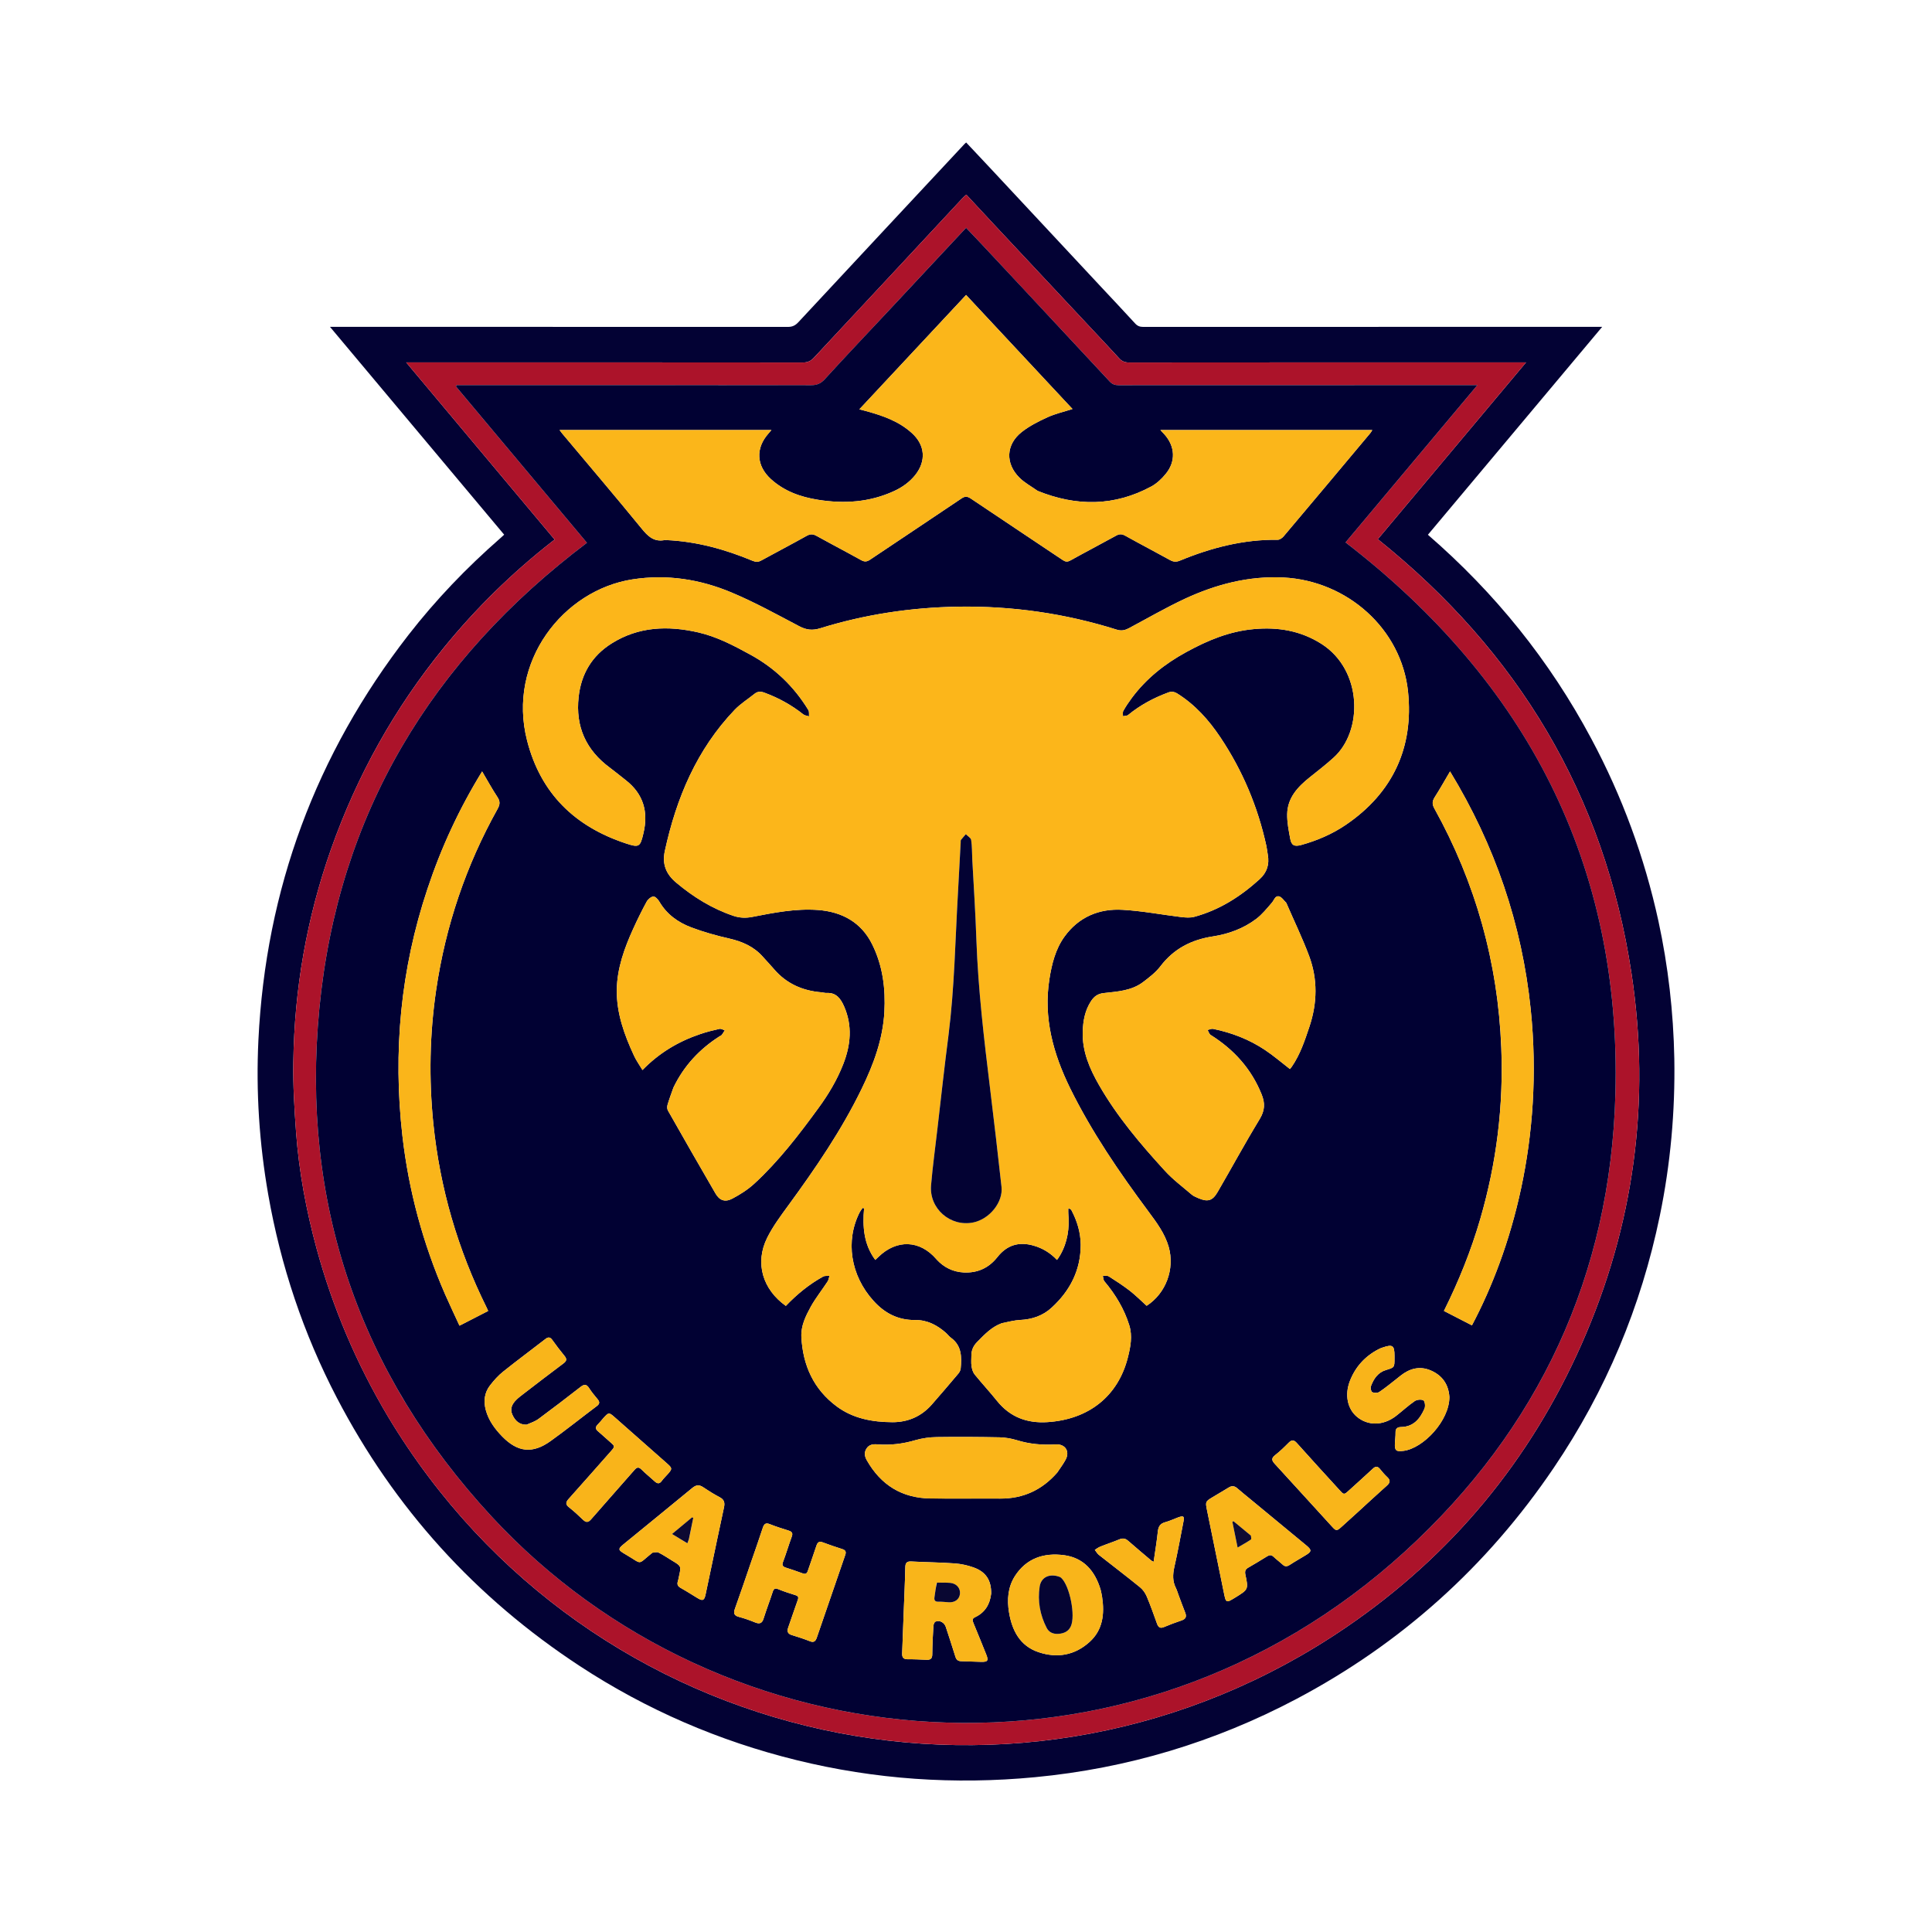
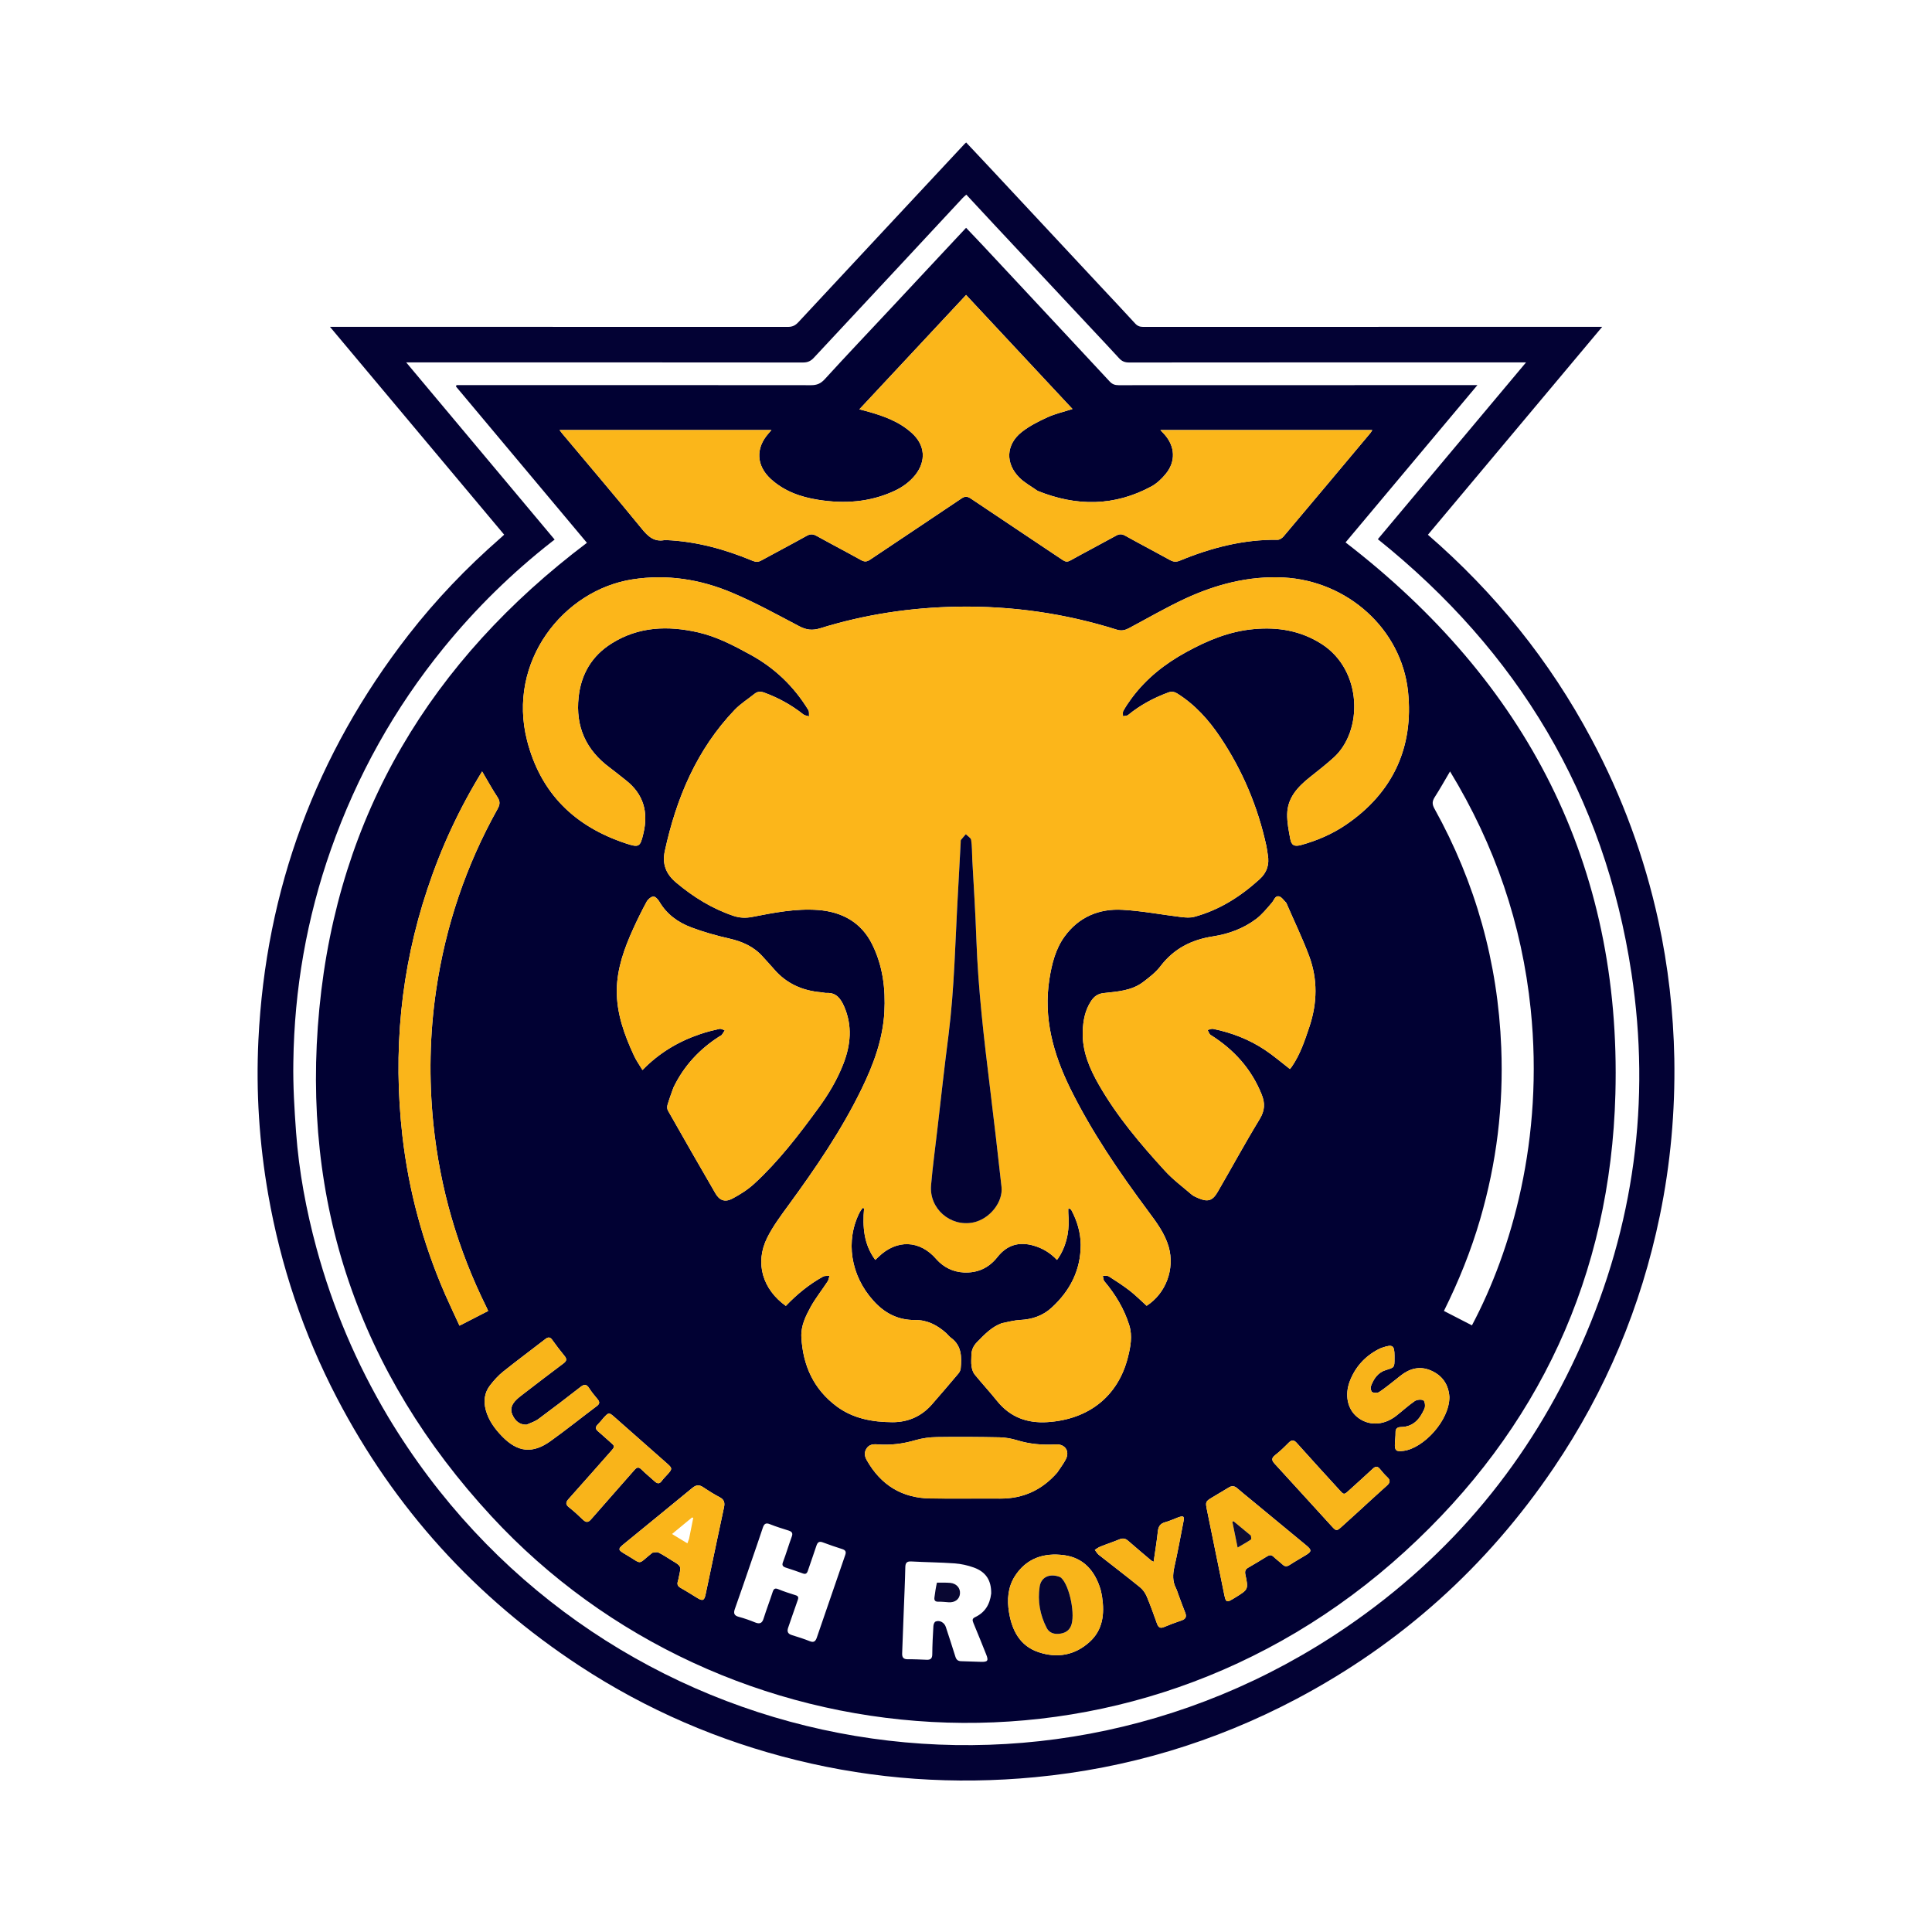
<svg xmlns="http://www.w3.org/2000/svg" width="24" height="24" viewBox="0 0 24 24" fill="none">
  <path d="M19.768 9.177C20.152 9.895 20.428 10.648 20.601 11.439C20.723 12.003 20.788 12.574 20.799 13.151C20.81 13.808 20.752 14.458 20.619 15.102C20.386 16.233 19.948 17.278 19.301 18.234C18.474 19.456 17.408 20.416 16.103 21.106C15.086 21.643 14.003 21.968 12.857 22.077C11.858 22.172 10.87 22.105 9.895 21.865C8.932 21.628 8.032 21.24 7.202 20.696C5.907 19.847 4.899 18.736 4.184 17.363C3.769 16.566 3.487 15.724 3.332 14.839C3.221 14.204 3.179 13.564 3.21 12.921C3.301 11.049 3.923 9.37 5.073 7.889C5.412 7.453 5.792 7.056 6.208 6.692C6.225 6.677 6.242 6.661 6.263 6.642C5.543 5.783 4.826 4.928 4.099 4.06C4.137 4.06 4.157 4.06 4.178 4.06C6.047 4.06 7.917 4.06 9.787 4.061C9.844 4.061 9.88 4.043 9.918 4.002C10.605 3.263 11.295 2.525 11.983 1.787C11.988 1.783 11.992 1.779 12.002 1.77C12.097 1.87 12.191 1.97 12.284 2.07C12.748 2.568 13.212 3.065 13.676 3.562C13.817 3.713 13.959 3.863 14.098 4.015C14.128 4.049 14.158 4.061 14.201 4.061C16.073 4.06 17.945 4.06 19.817 4.06C19.84 4.06 19.862 4.06 19.903 4.06C19.175 4.928 18.458 5.784 17.738 6.643C18.57 7.364 19.249 8.204 19.768 9.177ZM4.82 17.598C7.315 21.758 12.748 22.935 16.73 20.21C18.033 19.319 19.006 18.144 19.646 16.7C20.299 15.225 20.508 13.684 20.267 12.091C19.933 9.88 18.857 8.094 17.116 6.698C17.728 5.968 18.337 5.242 18.957 4.502C18.912 4.502 18.887 4.502 18.863 4.502C17.25 4.502 15.638 4.501 14.025 4.503C13.971 4.503 13.934 4.487 13.899 4.447C13.776 4.312 13.65 4.18 13.525 4.046C13.137 3.632 12.75 3.217 12.362 2.803C12.243 2.676 12.125 2.548 12.004 2.418C11.986 2.434 11.971 2.445 11.959 2.459C11.696 2.741 11.435 3.023 11.173 3.304C10.819 3.684 10.465 4.062 10.112 4.442C10.073 4.485 10.034 4.503 9.975 4.503C8.361 4.501 6.746 4.502 5.132 4.502C5.108 4.502 5.085 4.502 5.046 4.502C5.667 5.244 6.277 5.971 6.89 6.703C6.874 6.715 6.866 6.721 6.857 6.728C6.36 7.117 5.912 7.556 5.513 8.046C4.9 8.799 4.435 9.634 4.112 10.549C3.81 11.405 3.656 12.289 3.644 13.195C3.639 13.486 3.657 13.777 3.678 14.067C3.714 14.555 3.804 15.035 3.932 15.507C4.132 16.242 4.426 16.936 4.82 17.598Z" fill="#030234" />
-   <path d="M4.817 17.594C4.426 16.936 4.132 16.242 3.932 15.507C3.804 15.035 3.714 14.556 3.678 14.067C3.657 13.777 3.639 13.486 3.644 13.196C3.656 12.289 3.81 11.405 4.112 10.549C4.435 9.634 4.9 8.799 5.513 8.047C5.912 7.556 6.36 7.117 6.857 6.728C6.866 6.721 6.874 6.715 6.89 6.703C6.277 5.971 5.667 5.244 5.046 4.502C5.085 4.502 5.108 4.502 5.132 4.502C6.746 4.502 8.361 4.501 9.975 4.503C10.034 4.503 10.073 4.485 10.112 4.443C10.465 4.062 10.819 3.684 11.173 3.304C11.435 3.023 11.696 2.741 11.959 2.459C11.971 2.446 11.986 2.434 12.004 2.418C12.125 2.548 12.243 2.676 12.362 2.803C12.75 3.217 13.137 3.632 13.525 4.046C13.65 4.18 13.776 4.312 13.899 4.448C13.934 4.487 13.971 4.503 14.025 4.503C15.638 4.501 17.25 4.502 18.863 4.502C18.887 4.502 18.912 4.502 18.957 4.502C18.336 5.242 17.728 5.968 17.116 6.698C18.857 8.095 19.933 9.88 20.267 12.091C20.508 13.684 20.299 15.225 19.646 16.7C19.006 18.144 18.033 19.319 16.73 20.21C12.748 22.935 7.314 21.758 4.817 17.594ZM11.75 3.098C11.521 3.344 11.292 3.589 11.062 3.835C10.79 4.127 10.514 4.417 10.245 4.711C10.195 4.765 10.148 4.786 10.076 4.786C8.634 4.783 7.192 4.784 5.75 4.784C5.723 4.784 5.697 4.784 5.671 4.784C5.668 4.79 5.666 4.795 5.664 4.801C6.207 5.45 6.75 6.098 7.291 6.743C5.355 8.204 4.2 10.116 3.967 12.529C3.735 14.938 4.461 17.058 6.105 18.836C8.977 21.943 14.034 22.396 17.454 19.272C19.116 17.754 20.007 15.841 20.067 13.589C20.144 10.738 18.963 8.472 16.715 6.738C17.255 6.094 17.799 5.445 18.353 4.784C18.309 4.784 18.285 4.784 18.26 4.784C16.805 4.784 15.35 4.784 13.895 4.785C13.849 4.785 13.816 4.773 13.784 4.738C13.434 4.361 13.083 3.986 12.732 3.61C12.558 3.423 12.384 3.236 12.21 3.05C12.143 2.978 12.074 2.907 12.001 2.83C11.915 2.921 11.835 3.006 11.75 3.098Z" fill="#AC132A" />
  <path d="M11.753 3.095C11.835 3.006 11.915 2.921 12.001 2.83C12.074 2.907 12.143 2.978 12.21 3.05C12.384 3.236 12.558 3.423 12.732 3.609C13.083 3.986 13.434 4.361 13.784 4.738C13.816 4.773 13.849 4.785 13.895 4.785C15.35 4.784 16.805 4.784 18.26 4.784C18.285 4.784 18.309 4.784 18.353 4.784C17.799 5.445 17.255 6.094 16.715 6.738C18.963 8.471 20.144 10.737 20.067 13.589C20.007 15.84 19.116 17.754 17.454 19.272C14.034 22.396 8.977 21.943 6.105 18.836C4.461 17.057 3.735 14.938 3.967 12.529C4.2 10.116 5.355 8.204 7.291 6.743C6.75 6.098 6.207 5.449 5.664 4.801C5.666 4.795 5.668 4.789 5.671 4.784C5.697 4.784 5.723 4.784 5.75 4.784C7.192 4.784 8.634 4.783 10.076 4.785C10.148 4.785 10.195 4.765 10.245 4.711C10.514 4.416 10.79 4.126 11.062 3.835C11.292 3.589 11.521 3.344 11.753 3.095ZM12.443 16.438C12.316 16.484 12.228 16.58 12.137 16.672C12.091 16.719 12.067 16.773 12.067 16.838C12.067 16.883 12.062 16.928 12.069 16.972C12.074 17.008 12.086 17.047 12.108 17.075C12.198 17.185 12.295 17.29 12.384 17.401C12.547 17.604 12.758 17.683 13.014 17.666C13.526 17.632 13.889 17.343 14.01 16.864C14.044 16.732 14.07 16.596 14.028 16.462C13.965 16.259 13.856 16.079 13.719 15.916C13.705 15.9 13.706 15.871 13.7 15.848C13.724 15.85 13.754 15.844 13.773 15.855C13.863 15.912 13.952 15.97 14.036 16.035C14.109 16.092 14.175 16.159 14.244 16.221C14.483 16.067 14.596 15.764 14.518 15.489C14.47 15.322 14.367 15.185 14.266 15.049C13.904 14.562 13.562 14.063 13.293 13.517C13.083 13.088 12.96 12.644 13.036 12.163C13.065 11.975 13.112 11.788 13.225 11.633C13.401 11.391 13.654 11.284 13.947 11.302C14.19 11.316 14.431 11.362 14.673 11.392C14.727 11.398 14.786 11.403 14.836 11.389C15.147 11.305 15.41 11.137 15.646 10.923C15.738 10.839 15.771 10.739 15.749 10.618C15.743 10.583 15.739 10.547 15.732 10.511C15.626 10.024 15.436 9.572 15.159 9.158C15.016 8.944 14.847 8.755 14.626 8.616C14.585 8.591 14.551 8.587 14.508 8.604C14.329 8.67 14.163 8.76 14.015 8.881C14 8.894 13.972 8.892 13.95 8.897C13.951 8.874 13.944 8.847 13.955 8.83C13.986 8.774 14.022 8.721 14.06 8.67C14.241 8.427 14.471 8.245 14.737 8.1C15.001 7.955 15.273 7.842 15.575 7.815C15.875 7.787 16.159 7.834 16.418 8C16.927 8.327 16.934 9.082 16.565 9.413C16.471 9.498 16.37 9.576 16.27 9.656C16.121 9.775 15.994 9.91 15.99 10.113C15.988 10.215 16.009 10.319 16.028 10.421C16.043 10.503 16.081 10.519 16.163 10.497C16.361 10.442 16.549 10.362 16.719 10.246C17.304 9.848 17.563 9.283 17.491 8.591C17.409 7.811 16.735 7.215 15.945 7.174C15.512 7.152 15.105 7.259 14.717 7.439C14.483 7.548 14.258 7.679 14.029 7.801C13.979 7.828 13.933 7.841 13.873 7.822C13.232 7.62 12.574 7.526 11.901 7.536C11.318 7.546 10.745 7.632 10.188 7.805C10.092 7.834 10.018 7.826 9.93 7.78C9.652 7.634 9.376 7.481 9.087 7.36C8.696 7.196 8.285 7.131 7.858 7.197C6.998 7.33 6.296 8.22 6.548 9.201C6.717 9.858 7.141 10.267 7.774 10.477C7.94 10.532 7.953 10.522 7.993 10.351C8.056 10.085 7.993 9.863 7.774 9.692C7.708 9.641 7.644 9.587 7.578 9.538C7.28 9.319 7.147 9.027 7.188 8.658C7.219 8.372 7.354 8.146 7.598 7.993C7.934 7.782 8.299 7.77 8.674 7.856C8.905 7.909 9.111 8.017 9.317 8.13C9.622 8.296 9.862 8.526 10.042 8.821C10.054 8.841 10.048 8.873 10.05 8.899C10.027 8.891 9.998 8.889 9.98 8.875C9.833 8.758 9.673 8.67 9.497 8.605C9.452 8.588 9.413 8.587 9.374 8.618C9.291 8.685 9.199 8.742 9.126 8.818C8.655 9.311 8.402 9.913 8.259 10.57C8.223 10.735 8.274 10.859 8.4 10.964C8.614 11.144 8.847 11.288 9.112 11.377C9.188 11.403 9.264 11.406 9.344 11.39C9.613 11.338 9.884 11.284 10.16 11.304C10.459 11.326 10.701 11.457 10.836 11.734C10.966 11.997 11.002 12.281 10.986 12.572C10.967 12.912 10.851 13.223 10.704 13.525C10.453 14.042 10.13 14.513 9.792 14.975C9.698 15.104 9.602 15.233 9.531 15.374C9.372 15.692 9.477 16.02 9.762 16.222C9.899 16.079 10.051 15.954 10.225 15.858C10.247 15.846 10.278 15.851 10.304 15.849C10.296 15.873 10.294 15.9 10.28 15.92C10.212 16.024 10.133 16.123 10.072 16.232C10.009 16.348 9.948 16.468 9.955 16.61C9.974 16.963 10.107 17.257 10.394 17.471C10.599 17.623 10.84 17.666 11.088 17.667C11.28 17.667 11.445 17.595 11.573 17.45C11.686 17.322 11.796 17.192 11.906 17.062C11.92 17.045 11.932 17.021 11.934 17C11.947 16.857 11.948 16.717 11.814 16.619C11.792 16.603 11.775 16.58 11.755 16.561C11.645 16.462 11.518 16.396 11.37 16.398C11.156 16.4 10.99 16.314 10.85 16.158C10.566 15.845 10.498 15.414 10.68 15.058C10.69 15.04 10.703 15.023 10.715 15.006C10.721 15.007 10.727 15.008 10.734 15.01C10.714 15.237 10.729 15.457 10.873 15.651C10.891 15.634 10.901 15.624 10.912 15.614C11.14 15.392 11.427 15.403 11.632 15.642C11.634 15.643 11.635 15.645 11.636 15.647C11.727 15.745 11.839 15.8 11.973 15.807C12.144 15.815 12.284 15.751 12.39 15.616C12.508 15.467 12.655 15.421 12.838 15.473C12.951 15.505 13.047 15.563 13.13 15.651C13.137 15.641 13.141 15.636 13.145 15.631C13.154 15.617 13.164 15.602 13.172 15.588C13.262 15.429 13.287 15.257 13.271 15.077C13.269 15.055 13.271 15.032 13.271 15.01C13.296 15.017 13.306 15.025 13.311 15.036C13.381 15.169 13.424 15.312 13.425 15.463C13.425 15.777 13.294 16.033 13.065 16.243C12.954 16.346 12.82 16.39 12.67 16.397C12.597 16.401 12.525 16.421 12.443 16.438ZM12.888 6.097C12.813 6.043 12.728 5.998 12.663 5.933C12.486 5.756 12.496 5.522 12.692 5.367C12.787 5.292 12.899 5.235 13.011 5.184C13.107 5.14 13.213 5.116 13.323 5.081C12.881 4.608 12.443 4.138 12.001 3.664C11.557 4.14 11.119 4.61 10.675 5.085C10.709 5.094 10.732 5.099 10.754 5.105C10.962 5.162 11.165 5.231 11.329 5.381C11.492 5.529 11.507 5.726 11.371 5.899C11.299 5.989 11.208 6.054 11.104 6.101C10.802 6.24 10.485 6.26 10.162 6.208C9.944 6.174 9.742 6.102 9.575 5.95C9.395 5.785 9.384 5.568 9.546 5.385C9.558 5.372 9.569 5.359 9.583 5.342C8.703 5.342 7.831 5.342 6.951 5.342C6.965 5.36 6.973 5.372 6.982 5.383C7.312 5.776 7.644 6.166 7.968 6.563C8.048 6.662 8.125 6.737 8.262 6.708C8.266 6.707 8.27 6.709 8.274 6.709C8.651 6.725 9.008 6.824 9.353 6.968C9.393 6.984 9.423 6.982 9.459 6.961C9.646 6.859 9.834 6.761 10.02 6.657C10.067 6.63 10.101 6.633 10.147 6.659C10.329 6.76 10.514 6.856 10.696 6.957C10.74 6.982 10.769 6.979 10.809 6.952C11.187 6.698 11.566 6.447 11.944 6.192C11.988 6.162 12.017 6.165 12.06 6.193C12.44 6.449 12.82 6.701 13.2 6.956C13.234 6.979 13.259 6.983 13.297 6.962C13.484 6.858 13.675 6.759 13.863 6.655C13.905 6.631 13.937 6.632 13.979 6.655C14.163 6.758 14.35 6.855 14.534 6.957C14.576 6.98 14.611 6.983 14.658 6.964C15.046 6.804 15.447 6.7 15.871 6.705C15.897 6.706 15.929 6.683 15.947 6.661C16.307 6.235 16.664 5.808 17.022 5.381C17.032 5.369 17.039 5.356 17.047 5.342C16.169 5.342 15.297 5.342 14.415 5.342C14.436 5.365 14.451 5.38 14.465 5.396C14.599 5.546 14.608 5.734 14.48 5.888C14.431 5.948 14.371 6.005 14.304 6.042C13.846 6.29 13.375 6.294 12.888 6.097ZM8.365 13.511C8.34 13.582 8.314 13.651 8.293 13.722C8.286 13.744 8.286 13.775 8.297 13.795C8.492 14.138 8.688 14.482 8.887 14.824C8.938 14.913 9.006 14.938 9.098 14.889C9.194 14.838 9.29 14.778 9.37 14.704C9.673 14.425 9.923 14.099 10.165 13.767C10.29 13.597 10.398 13.416 10.475 13.219C10.568 12.981 10.591 12.741 10.485 12.5C10.444 12.408 10.389 12.328 10.269 12.335C10.248 12.336 10.227 12.329 10.206 12.327C9.971 12.308 9.77 12.22 9.615 12.039C9.571 11.987 9.523 11.938 9.478 11.887C9.367 11.76 9.224 11.697 9.061 11.659C8.9 11.623 8.74 11.578 8.586 11.52C8.422 11.458 8.283 11.358 8.191 11.201C8.175 11.173 8.14 11.135 8.116 11.137C8.087 11.139 8.049 11.172 8.033 11.201C7.973 11.311 7.918 11.423 7.866 11.537C7.756 11.779 7.666 12.028 7.662 12.295C7.658 12.586 7.755 12.854 7.876 13.114C7.904 13.175 7.943 13.229 7.981 13.292C8.189 13.079 8.428 12.937 8.698 12.846C8.776 12.819 8.857 12.799 8.938 12.781C8.957 12.777 8.981 12.792 9.003 12.799C8.991 12.818 8.98 12.838 8.966 12.856C8.96 12.864 8.948 12.868 8.939 12.873C8.692 13.031 8.497 13.237 8.365 13.511ZM15.978 11.214C15.949 11.187 15.923 11.144 15.889 11.135C15.84 11.123 15.828 11.181 15.801 11.212C15.739 11.284 15.678 11.36 15.604 11.416C15.447 11.534 15.262 11.602 15.07 11.632C14.8 11.673 14.581 11.785 14.414 12.005C14.356 12.081 14.275 12.142 14.198 12.201C14.055 12.308 13.881 12.317 13.713 12.336C13.637 12.344 13.592 12.378 13.554 12.435C13.478 12.55 13.454 12.681 13.45 12.817C13.443 13.06 13.535 13.274 13.652 13.478C13.877 13.87 14.167 14.212 14.47 14.543C14.569 14.652 14.69 14.742 14.802 14.838C14.826 14.859 14.857 14.871 14.886 14.884C15.003 14.934 15.062 14.918 15.126 14.807C15.301 14.506 15.467 14.199 15.648 13.902C15.713 13.795 15.717 13.704 15.672 13.594C15.544 13.276 15.327 13.037 15.04 12.857C15.021 12.845 15.014 12.816 15.001 12.795C15.024 12.79 15.048 12.777 15.069 12.781C15.3 12.828 15.518 12.912 15.714 13.043C15.821 13.114 15.919 13.199 16.024 13.28C16.029 13.274 16.038 13.262 16.047 13.251C16.152 13.098 16.209 12.925 16.267 12.751C16.364 12.459 16.37 12.165 16.263 11.877C16.18 11.655 16.076 11.44 15.978 11.214ZM18.387 15.146C18.273 15.538 18.121 15.915 17.937 16.285C18.057 16.346 18.171 16.405 18.285 16.464C18.776 15.539 19.181 14.153 19.015 12.537C18.906 11.481 18.571 10.5 18.013 9.583C17.945 9.698 17.886 9.804 17.821 9.905C17.791 9.954 17.789 9.99 17.818 10.043C18.331 10.967 18.608 11.958 18.649 13.014C18.678 13.735 18.592 14.443 18.387 15.146ZM5.31 11.042C4.976 12.041 4.88 13.066 4.999 14.111C5.077 14.793 5.255 15.449 5.529 16.078C5.586 16.208 5.647 16.335 5.708 16.468C5.832 16.404 5.946 16.346 6.064 16.285C6.056 16.267 6.051 16.256 6.046 16.245C5.687 15.522 5.465 14.76 5.383 13.957C5.327 13.402 5.337 12.849 5.418 12.298C5.535 11.502 5.789 10.751 6.181 10.049C6.212 9.993 6.214 9.954 6.179 9.901C6.113 9.801 6.055 9.695 5.989 9.583C5.704 10.047 5.481 10.527 5.31 11.042ZM13.134 18.292C13.169 18.239 13.208 18.188 13.238 18.132C13.293 18.028 13.232 17.936 13.115 17.943C12.95 17.953 12.789 17.939 12.63 17.89C12.562 17.869 12.488 17.857 12.417 17.855C12.158 17.85 11.898 17.848 11.639 17.852C11.548 17.853 11.455 17.866 11.369 17.891C11.213 17.937 11.057 17.955 10.896 17.942C10.841 17.938 10.794 17.946 10.763 17.996C10.732 18.045 10.741 18.093 10.768 18.14C10.942 18.447 11.204 18.61 11.558 18.614C11.847 18.618 12.136 18.614 12.425 18.616C12.709 18.617 12.942 18.511 13.134 18.292ZM12.313 19.795C12.315 19.633 12.249 19.527 12.096 19.472C12.021 19.445 11.94 19.427 11.861 19.421C11.681 19.408 11.5 19.407 11.32 19.397C11.263 19.394 11.247 19.416 11.246 19.471C11.242 19.657 11.233 19.844 11.226 20.031C11.219 20.199 11.214 20.366 11.207 20.534C11.204 20.587 11.221 20.613 11.278 20.612C11.354 20.611 11.431 20.615 11.507 20.618C11.557 20.621 11.581 20.605 11.581 20.55C11.582 20.433 11.588 20.317 11.595 20.2C11.596 20.18 11.606 20.151 11.621 20.144C11.671 20.122 11.731 20.155 11.749 20.21C11.789 20.333 11.83 20.456 11.868 20.579C11.88 20.619 11.901 20.635 11.94 20.636C12.023 20.638 12.105 20.642 12.188 20.644C12.271 20.646 12.282 20.629 12.25 20.55C12.198 20.42 12.146 20.29 12.092 20.161C12.08 20.13 12.073 20.108 12.113 20.089C12.232 20.033 12.296 19.936 12.313 19.795ZM9.331 19.403C9.264 19.598 9.198 19.793 9.129 19.986C9.11 20.039 9.118 20.069 9.177 20.085C9.247 20.103 9.315 20.128 9.382 20.155C9.437 20.177 9.468 20.165 9.486 20.105C9.521 19.994 9.563 19.885 9.599 19.774C9.612 19.735 9.629 19.725 9.669 19.742C9.738 19.77 9.808 19.793 9.879 19.815C9.917 19.826 9.923 19.842 9.909 19.879C9.868 19.991 9.832 20.104 9.792 20.216C9.774 20.265 9.784 20.296 9.838 20.312C9.913 20.335 9.988 20.359 10.061 20.388C10.11 20.408 10.131 20.387 10.146 20.345C10.263 20.002 10.381 19.659 10.5 19.316C10.514 19.276 10.503 19.257 10.465 19.244C10.384 19.218 10.303 19.191 10.224 19.161C10.176 19.142 10.156 19.158 10.141 19.204C10.108 19.307 10.07 19.408 10.036 19.511C10.024 19.548 10.007 19.559 9.971 19.545C9.901 19.52 9.831 19.495 9.76 19.473C9.723 19.46 9.711 19.444 9.727 19.403C9.766 19.3 9.797 19.194 9.835 19.09C9.851 19.049 9.841 19.028 9.799 19.014C9.72 18.989 9.641 18.965 9.564 18.934C9.513 18.913 9.492 18.93 9.476 18.978C9.43 19.117 9.382 19.255 9.331 19.403ZM13.69 19.834C13.684 19.805 13.68 19.775 13.672 19.747C13.603 19.517 13.464 19.352 13.218 19.319C12.967 19.286 12.748 19.357 12.605 19.583C12.52 19.719 12.509 19.872 12.534 20.026C12.571 20.253 12.669 20.445 12.899 20.523C13.131 20.602 13.352 20.563 13.536 20.396C13.699 20.248 13.723 20.052 13.69 19.834ZM6.54 17.698C6.451 17.7 6.398 17.648 6.365 17.574C6.332 17.502 6.361 17.441 6.413 17.39C6.438 17.364 6.467 17.343 6.496 17.32C6.663 17.192 6.829 17.064 6.998 16.938C7.042 16.905 7.044 16.881 7.01 16.84C6.959 16.778 6.91 16.714 6.863 16.648C6.836 16.609 6.812 16.605 6.775 16.634C6.6 16.77 6.422 16.901 6.25 17.039C6.189 17.087 6.136 17.147 6.088 17.209C6.017 17.3 6.005 17.407 6.035 17.517C6.07 17.646 6.147 17.75 6.238 17.844C6.431 18.042 6.616 18.062 6.84 17.901C7.035 17.761 7.223 17.61 7.415 17.466C7.45 17.439 7.452 17.415 7.424 17.382C7.387 17.338 7.35 17.293 7.319 17.245C7.285 17.19 7.254 17.195 7.208 17.232C7.037 17.365 6.865 17.497 6.69 17.626C6.649 17.657 6.597 17.674 6.54 17.698ZM8.107 19.286C8.132 19.286 8.161 19.276 8.18 19.286C8.239 19.315 8.294 19.353 8.35 19.387C8.463 19.455 8.463 19.454 8.435 19.58C8.431 19.601 8.427 19.622 8.421 19.642C8.408 19.681 8.419 19.706 8.456 19.726C8.526 19.765 8.594 19.809 8.663 19.851C8.729 19.891 8.749 19.883 8.765 19.807C8.788 19.701 8.81 19.595 8.832 19.489C8.886 19.234 8.939 18.978 8.994 18.723C9.005 18.67 8.998 18.63 8.944 18.601C8.873 18.564 8.804 18.521 8.737 18.476C8.687 18.442 8.649 18.444 8.601 18.483C8.326 18.71 8.049 18.935 7.773 19.161C7.669 19.245 7.667 19.249 7.781 19.315C7.989 19.436 7.91 19.443 8.107 19.286ZM15.542 18.631C15.485 18.584 15.426 18.537 15.37 18.488C15.335 18.457 15.301 18.454 15.261 18.48C15.194 18.521 15.126 18.561 15.059 18.601C14.975 18.651 14.973 18.658 14.993 18.755C15.063 19.096 15.133 19.437 15.202 19.779C15.229 19.914 15.23 19.916 15.345 19.845C15.508 19.744 15.51 19.744 15.47 19.558C15.462 19.518 15.471 19.494 15.506 19.474C15.585 19.428 15.663 19.382 15.741 19.333C15.771 19.315 15.793 19.313 15.82 19.338C15.855 19.372 15.895 19.4 15.931 19.434C15.961 19.463 15.987 19.462 16.021 19.44C16.085 19.398 16.152 19.361 16.217 19.321C16.296 19.274 16.297 19.255 16.227 19.197C16.001 19.01 15.775 18.823 15.542 18.631ZM18.005 17.352C17.994 17.194 17.914 17.084 17.771 17.023C17.633 16.965 17.509 17.001 17.396 17.091C17.381 17.103 17.366 17.115 17.351 17.127C17.279 17.183 17.209 17.242 17.133 17.292C17.112 17.306 17.07 17.305 17.046 17.294C17.032 17.286 17.022 17.241 17.03 17.221C17.064 17.129 17.116 17.049 17.217 17.019C17.322 16.987 17.323 16.988 17.323 16.875C17.323 16.864 17.323 16.854 17.323 16.843C17.323 16.712 17.3 16.697 17.174 16.74C17.156 16.746 17.138 16.753 17.122 16.762C16.955 16.849 16.836 16.981 16.768 17.157C16.703 17.327 16.738 17.498 16.853 17.597C16.99 17.714 17.18 17.713 17.34 17.591C17.419 17.53 17.492 17.461 17.574 17.405C17.602 17.386 17.655 17.381 17.682 17.396C17.701 17.407 17.708 17.468 17.696 17.497C17.641 17.623 17.561 17.724 17.405 17.727C17.36 17.728 17.334 17.745 17.336 17.796C17.337 17.84 17.33 17.884 17.328 17.929C17.324 18.021 17.343 18.035 17.436 18.023C17.681 17.991 18.005 17.65 18.005 17.352ZM14.64 19.813C14.629 19.783 14.62 19.752 14.606 19.724C14.565 19.642 14.568 19.559 14.587 19.471C14.63 19.282 14.664 19.092 14.701 18.903C14.715 18.835 14.703 18.826 14.637 18.849C14.583 18.869 14.531 18.894 14.476 18.909C14.413 18.925 14.389 18.963 14.383 19.026C14.37 19.149 14.349 19.272 14.331 19.401C14.316 19.393 14.308 19.391 14.302 19.386C14.206 19.305 14.11 19.224 14.016 19.142C13.982 19.111 13.949 19.104 13.906 19.122C13.828 19.155 13.747 19.181 13.668 19.213C13.644 19.222 13.623 19.239 13.6 19.253C13.617 19.274 13.63 19.299 13.65 19.315C13.82 19.449 13.993 19.58 14.161 19.717C14.197 19.746 14.227 19.789 14.245 19.831C14.292 19.942 14.332 20.057 14.373 20.17C14.389 20.214 14.411 20.232 14.459 20.212C14.532 20.181 14.605 20.154 14.68 20.129C14.733 20.11 14.742 20.079 14.722 20.03C14.695 19.962 14.669 19.892 14.64 19.813ZM7.494 17.617C7.472 17.643 7.451 17.67 7.427 17.694C7.393 17.727 7.395 17.753 7.432 17.783C7.482 17.825 7.53 17.871 7.58 17.914C7.641 17.967 7.641 17.968 7.588 18.029C7.413 18.226 7.24 18.424 7.064 18.62C7.028 18.66 7.022 18.688 7.068 18.724C7.127 18.771 7.185 18.823 7.239 18.876C7.281 18.917 7.308 18.915 7.346 18.87C7.523 18.666 7.703 18.465 7.881 18.261C7.911 18.226 7.933 18.22 7.968 18.254C8.019 18.305 8.076 18.35 8.129 18.399C8.163 18.431 8.191 18.439 8.222 18.395C8.244 18.364 8.273 18.338 8.298 18.309C8.352 18.247 8.352 18.238 8.288 18.181C8.069 17.988 7.851 17.796 7.633 17.603C7.565 17.543 7.561 17.544 7.494 17.617ZM16.867 18.784C16.988 18.673 17.108 18.562 17.23 18.453C17.27 18.417 17.274 18.387 17.233 18.349C17.2 18.318 17.171 18.284 17.143 18.249C17.114 18.213 17.088 18.212 17.054 18.244C16.956 18.336 16.856 18.425 16.757 18.515C16.695 18.571 16.695 18.571 16.638 18.508C16.462 18.315 16.285 18.122 16.111 17.927C16.075 17.886 16.048 17.882 16.008 17.922C15.954 17.977 15.899 18.03 15.839 18.077C15.789 18.116 15.799 18.145 15.836 18.185C16.073 18.443 16.308 18.703 16.545 18.962C16.599 19.021 16.605 19.021 16.667 18.965C16.731 18.907 16.796 18.848 16.867 18.784Z" fill="#010133" />
  <path d="M12.447 16.436C12.525 16.422 12.597 16.401 12.67 16.398C12.82 16.39 12.954 16.346 13.065 16.244C13.294 16.033 13.425 15.777 13.425 15.463C13.424 15.312 13.381 15.169 13.311 15.036C13.306 15.025 13.296 15.017 13.271 15.01C13.271 15.032 13.269 15.055 13.271 15.077C13.287 15.257 13.262 15.429 13.172 15.588C13.164 15.603 13.154 15.617 13.145 15.631C13.141 15.636 13.137 15.642 13.13 15.651C13.047 15.563 12.951 15.505 12.838 15.473C12.655 15.421 12.508 15.467 12.39 15.616C12.284 15.751 12.144 15.815 11.973 15.807C11.839 15.801 11.727 15.745 11.636 15.647C11.635 15.645 11.634 15.644 11.632 15.642C11.427 15.404 11.14 15.393 10.912 15.614C10.901 15.624 10.891 15.634 10.873 15.651C10.729 15.457 10.714 15.238 10.734 15.01C10.727 15.009 10.721 15.007 10.715 15.006C10.703 15.024 10.69 15.04 10.68 15.058C10.498 15.414 10.566 15.845 10.85 16.159C10.99 16.314 11.156 16.4 11.37 16.398C11.518 16.396 11.645 16.463 11.755 16.562C11.775 16.58 11.792 16.603 11.814 16.619C11.948 16.717 11.947 16.857 11.934 17C11.932 17.022 11.92 17.045 11.906 17.062C11.796 17.192 11.686 17.322 11.574 17.45C11.445 17.595 11.28 17.667 11.088 17.667C10.84 17.666 10.599 17.623 10.394 17.471C10.107 17.258 9.974 16.963 9.955 16.61C9.948 16.468 10.009 16.348 10.072 16.232C10.133 16.123 10.212 16.024 10.28 15.92C10.294 15.9 10.296 15.873 10.304 15.849C10.278 15.852 10.247 15.846 10.225 15.858C10.051 15.954 9.899 16.079 9.762 16.223C9.477 16.02 9.372 15.692 9.531 15.375C9.602 15.233 9.698 15.104 9.792 14.976C10.13 14.513 10.453 14.042 10.704 13.525C10.851 13.223 10.967 12.912 10.986 12.572C11.002 12.281 10.966 11.997 10.836 11.734C10.701 11.458 10.459 11.326 10.16 11.304C9.884 11.284 9.613 11.338 9.344 11.391C9.264 11.406 9.188 11.403 9.112 11.378C8.847 11.289 8.614 11.144 8.4 10.965C8.274 10.859 8.223 10.735 8.259 10.571C8.402 9.914 8.655 9.311 9.126 8.818C9.199 8.742 9.291 8.685 9.374 8.618C9.413 8.587 9.452 8.589 9.497 8.605C9.673 8.67 9.833 8.759 9.98 8.875C9.998 8.889 10.027 8.891 10.05 8.899C10.048 8.873 10.054 8.841 10.042 8.821C9.862 8.526 9.622 8.296 9.317 8.13C9.111 8.018 8.905 7.909 8.674 7.856C8.299 7.77 7.934 7.782 7.598 7.993C7.354 8.146 7.219 8.372 7.188 8.659C7.147 9.027 7.28 9.319 7.578 9.539C7.645 9.588 7.708 9.641 7.774 9.692C7.993 9.863 8.056 10.086 7.993 10.351C7.953 10.522 7.94 10.532 7.774 10.477C7.141 10.268 6.717 9.858 6.548 9.201C6.296 8.22 6.998 7.33 7.858 7.197C8.285 7.131 8.696 7.196 9.087 7.36C9.376 7.481 9.652 7.634 9.93 7.78C10.018 7.826 10.092 7.834 10.188 7.805C10.745 7.632 11.318 7.546 11.901 7.537C12.574 7.526 13.232 7.62 13.874 7.822C13.933 7.841 13.979 7.828 14.029 7.801C14.258 7.679 14.483 7.549 14.717 7.439C15.105 7.259 15.512 7.152 15.945 7.174C16.735 7.215 17.409 7.811 17.491 8.591C17.563 9.283 17.304 9.848 16.719 10.246C16.549 10.362 16.361 10.442 16.163 10.497C16.081 10.52 16.043 10.503 16.028 10.421C16.009 10.319 15.988 10.215 15.99 10.113C15.994 9.91 16.121 9.775 16.27 9.656C16.37 9.577 16.471 9.498 16.565 9.413C16.934 9.082 16.927 8.327 16.418 8C16.159 7.835 15.875 7.787 15.575 7.815C15.273 7.842 15.001 7.955 14.737 8.1C14.471 8.246 14.241 8.427 14.06 8.67C14.022 8.721 13.986 8.775 13.955 8.83C13.944 8.847 13.951 8.874 13.95 8.897C13.972 8.892 14 8.894 14.015 8.881C14.163 8.76 14.329 8.671 14.508 8.604C14.551 8.587 14.585 8.591 14.626 8.616C14.847 8.755 15.016 8.945 15.159 9.158C15.436 9.572 15.626 10.024 15.732 10.512C15.739 10.547 15.743 10.583 15.749 10.618C15.771 10.739 15.738 10.84 15.646 10.923C15.41 11.137 15.147 11.305 14.836 11.389C14.786 11.403 14.727 11.398 14.674 11.392C14.431 11.363 14.19 11.316 13.947 11.302C13.654 11.284 13.401 11.391 13.225 11.633C13.112 11.788 13.066 11.975 13.036 12.163C12.96 12.644 13.083 13.089 13.293 13.517C13.562 14.063 13.904 14.562 14.266 15.049C14.367 15.185 14.47 15.322 14.518 15.49C14.596 15.764 14.483 16.067 14.244 16.221C14.175 16.159 14.109 16.092 14.036 16.035C13.952 15.97 13.863 15.912 13.773 15.856C13.754 15.844 13.724 15.85 13.7 15.848C13.706 15.871 13.705 15.9 13.719 15.917C13.856 16.079 13.965 16.259 14.028 16.462C14.07 16.596 14.044 16.732 14.011 16.864C13.889 17.344 13.526 17.633 13.014 17.666C12.758 17.683 12.547 17.604 12.384 17.401C12.295 17.29 12.198 17.186 12.108 17.075C12.086 17.047 12.074 17.008 12.069 16.972C12.062 16.928 12.067 16.883 12.067 16.838C12.067 16.773 12.091 16.719 12.137 16.673C12.228 16.58 12.316 16.484 12.447 16.436ZM12.078 10.669C12.074 10.591 12.076 10.511 12.064 10.434C12.06 10.408 12.021 10.386 11.998 10.363C11.978 10.386 11.957 10.408 11.938 10.433C11.932 10.44 11.935 10.454 11.934 10.464C11.923 10.674 11.912 10.884 11.9 11.094C11.866 11.681 11.857 12.271 11.782 12.855C11.733 13.241 11.691 13.628 11.646 14.014C11.619 14.251 11.586 14.487 11.566 14.724C11.541 15.014 11.806 15.243 12.089 15.185C12.292 15.144 12.463 14.933 12.441 14.743C12.396 14.335 12.349 13.928 12.299 13.521C12.224 12.907 12.151 12.293 12.129 11.674C12.118 11.343 12.096 11.012 12.078 10.669Z" fill="#FCB61A" />
  <path d="M12.893 6.099C13.375 6.294 13.846 6.29 14.304 6.042C14.371 6.005 14.431 5.948 14.48 5.889C14.608 5.734 14.599 5.546 14.465 5.396C14.451 5.381 14.436 5.366 14.415 5.343C15.297 5.343 16.169 5.343 17.047 5.343C17.039 5.356 17.032 5.369 17.022 5.381C16.664 5.808 16.307 6.236 15.947 6.661C15.929 6.683 15.897 6.706 15.871 6.706C15.447 6.7 15.046 6.804 14.658 6.964C14.611 6.984 14.576 6.981 14.534 6.957C14.35 6.855 14.163 6.758 13.979 6.656C13.937 6.632 13.905 6.631 13.863 6.655C13.675 6.759 13.484 6.858 13.297 6.962C13.259 6.984 13.234 6.979 13.2 6.956C12.821 6.702 12.44 6.449 12.06 6.194C12.017 6.165 11.988 6.162 11.944 6.192C11.566 6.447 11.187 6.698 10.809 6.952C10.769 6.979 10.74 6.982 10.696 6.958C10.514 6.856 10.329 6.76 10.147 6.659C10.101 6.633 10.067 6.631 10.02 6.657C9.834 6.761 9.646 6.859 9.459 6.962C9.423 6.982 9.393 6.984 9.353 6.968C9.008 6.824 8.651 6.725 8.274 6.709C8.27 6.709 8.266 6.707 8.262 6.708C8.125 6.737 8.048 6.662 7.968 6.563C7.644 6.167 7.312 5.776 6.982 5.383C6.973 5.372 6.965 5.36 6.951 5.342C7.831 5.342 8.703 5.342 9.583 5.342C9.569 5.359 9.558 5.373 9.546 5.386C9.384 5.568 9.395 5.785 9.575 5.95C9.742 6.102 9.944 6.174 10.162 6.209C10.485 6.26 10.802 6.24 11.104 6.102C11.208 6.054 11.299 5.989 11.371 5.899C11.507 5.727 11.492 5.529 11.329 5.381C11.165 5.231 10.962 5.163 10.754 5.106C10.732 5.099 10.709 5.094 10.675 5.085C11.119 4.61 11.557 4.14 12.001 3.665C12.443 4.138 12.881 4.608 13.323 5.081C13.213 5.116 13.107 5.14 13.011 5.184C12.9 5.235 12.787 5.292 12.692 5.367C12.496 5.522 12.486 5.756 12.663 5.933C12.728 5.998 12.813 6.043 12.893 6.099Z" fill="#FBB61A" />
  <path d="M8.367 13.508C8.497 13.237 8.692 13.031 8.939 12.874C8.948 12.868 8.96 12.864 8.966 12.856C8.98 12.838 8.991 12.818 9.003 12.799C8.981 12.792 8.957 12.777 8.938 12.781C8.857 12.799 8.776 12.819 8.698 12.846C8.428 12.937 8.189 13.079 7.981 13.293C7.944 13.23 7.904 13.175 7.876 13.115C7.755 12.855 7.658 12.586 7.662 12.296C7.666 12.028 7.756 11.779 7.866 11.538C7.918 11.424 7.973 11.311 8.033 11.201C8.049 11.172 8.087 11.139 8.116 11.137C8.14 11.136 8.175 11.173 8.191 11.201C8.283 11.358 8.422 11.458 8.586 11.52C8.74 11.578 8.9 11.623 9.061 11.66C9.224 11.697 9.367 11.761 9.478 11.887C9.523 11.938 9.571 11.987 9.615 12.039C9.77 12.22 9.971 12.308 10.206 12.327C10.227 12.329 10.248 12.336 10.269 12.335C10.389 12.329 10.444 12.408 10.485 12.501C10.591 12.741 10.569 12.981 10.475 13.22C10.398 13.417 10.29 13.598 10.165 13.768C9.923 14.099 9.673 14.425 9.37 14.704C9.29 14.778 9.194 14.839 9.098 14.89C9.006 14.938 8.938 14.913 8.887 14.824C8.688 14.482 8.492 14.139 8.297 13.795C8.287 13.776 8.286 13.745 8.293 13.723C8.314 13.651 8.34 13.582 8.367 13.508Z" fill="#FCB61A" />
  <path d="M15.98 11.219C16.076 11.441 16.18 11.655 16.263 11.877C16.37 12.165 16.364 12.459 16.267 12.752C16.209 12.925 16.152 13.099 16.047 13.251C16.038 13.263 16.029 13.274 16.024 13.28C15.919 13.199 15.821 13.114 15.714 13.043C15.518 12.912 15.3 12.828 15.069 12.781C15.048 12.777 15.024 12.79 15.001 12.796C15.014 12.817 15.021 12.846 15.04 12.857C15.327 13.038 15.544 13.276 15.672 13.594C15.717 13.705 15.713 13.795 15.648 13.902C15.467 14.2 15.301 14.506 15.126 14.808C15.062 14.918 15.003 14.934 14.886 14.884C14.857 14.871 14.826 14.859 14.802 14.839C14.69 14.742 14.569 14.653 14.47 14.544C14.167 14.212 13.877 13.87 13.652 13.478C13.535 13.274 13.443 13.061 13.45 12.817C13.454 12.681 13.478 12.551 13.554 12.435C13.592 12.378 13.637 12.344 13.713 12.336C13.881 12.318 14.055 12.308 14.198 12.201C14.275 12.143 14.356 12.081 14.414 12.005C14.582 11.785 14.8 11.673 15.07 11.632C15.262 11.603 15.447 11.535 15.604 11.416C15.678 11.36 15.739 11.284 15.801 11.212C15.828 11.181 15.84 11.124 15.889 11.136C15.923 11.144 15.949 11.187 15.98 11.219Z" fill="#FCB61A" />
-   <path d="M18.389 15.142C18.592 14.444 18.678 13.735 18.65 13.014C18.608 11.959 18.331 10.967 17.818 10.043C17.789 9.991 17.791 9.954 17.821 9.906C17.886 9.804 17.945 9.699 18.013 9.583C18.571 10.5 18.906 11.481 19.015 12.537C19.181 14.153 18.776 15.539 18.285 16.464C18.171 16.405 18.057 16.347 17.937 16.285C18.121 15.916 18.273 15.539 18.389 15.142Z" fill="#FAB51A" />
  <path d="M5.312 11.037C5.481 10.527 5.704 10.047 5.989 9.583C6.056 9.695 6.113 9.801 6.179 9.901C6.214 9.954 6.213 9.993 6.181 10.049C5.789 10.752 5.535 11.502 5.418 12.298C5.337 12.849 5.327 13.402 5.383 13.957C5.465 14.761 5.687 15.522 6.046 16.245C6.052 16.256 6.056 16.267 6.064 16.286C5.946 16.346 5.832 16.404 5.708 16.468C5.647 16.336 5.586 16.208 5.529 16.078C5.255 15.449 5.077 14.793 4.999 14.111C4.88 13.066 4.976 12.041 5.312 11.037Z" fill="#FAB51A" />
  <path d="M13.131 18.296C12.942 18.512 12.709 18.617 12.426 18.616C12.136 18.614 11.847 18.619 11.558 18.615C11.204 18.61 10.942 18.447 10.768 18.141C10.741 18.093 10.732 18.045 10.763 17.996C10.794 17.947 10.841 17.938 10.896 17.943C11.057 17.955 11.213 17.937 11.369 17.891C11.455 17.866 11.548 17.853 11.639 17.852C11.898 17.848 12.158 17.85 12.417 17.855C12.488 17.857 12.562 17.869 12.63 17.89C12.789 17.94 12.95 17.953 13.115 17.943C13.232 17.936 13.293 18.029 13.238 18.132C13.208 18.188 13.169 18.239 13.131 18.296Z" fill="#FAB51A" />
-   <path d="M12.312 19.801C12.296 19.936 12.232 20.034 12.113 20.09C12.073 20.108 12.08 20.131 12.092 20.161C12.146 20.291 12.198 20.421 12.251 20.55C12.282 20.629 12.271 20.646 12.188 20.644C12.105 20.643 12.023 20.638 11.94 20.636C11.901 20.635 11.88 20.619 11.868 20.58C11.83 20.456 11.789 20.333 11.749 20.21C11.731 20.155 11.671 20.122 11.621 20.145C11.606 20.151 11.596 20.181 11.595 20.2C11.588 20.317 11.582 20.434 11.581 20.551C11.581 20.606 11.557 20.621 11.507 20.619C11.431 20.615 11.354 20.611 11.278 20.612C11.221 20.613 11.204 20.588 11.207 20.535C11.214 20.367 11.219 20.199 11.226 20.031C11.233 19.845 11.242 19.658 11.246 19.471C11.247 19.416 11.263 19.395 11.32 19.398C11.5 19.407 11.681 19.409 11.861 19.422C11.94 19.428 12.021 19.445 12.096 19.472C12.249 19.528 12.315 19.633 12.312 19.801ZM11.634 19.661C11.625 19.722 11.616 19.782 11.608 19.843C11.603 19.88 11.616 19.898 11.657 19.897C11.699 19.896 11.741 19.901 11.784 19.904C11.862 19.909 11.918 19.868 11.925 19.799C11.932 19.727 11.882 19.67 11.803 19.664C11.75 19.659 11.697 19.66 11.634 19.661Z" fill="#F9B51A" />
-   <path d="M9.332 19.398C9.382 19.255 9.431 19.117 9.476 18.978C9.492 18.93 9.513 18.913 9.564 18.934C9.641 18.965 9.72 18.989 9.799 19.015C9.841 19.028 9.851 19.049 9.835 19.09C9.797 19.194 9.766 19.3 9.727 19.403C9.711 19.444 9.723 19.46 9.76 19.473C9.831 19.495 9.901 19.52 9.971 19.545C10.007 19.559 10.024 19.548 10.036 19.511C10.07 19.408 10.108 19.307 10.141 19.204C10.156 19.158 10.176 19.142 10.224 19.161C10.303 19.191 10.384 19.218 10.465 19.244C10.503 19.257 10.514 19.276 10.5 19.316C10.381 19.659 10.263 20.002 10.146 20.345C10.131 20.387 10.11 20.408 10.061 20.388C9.988 20.359 9.913 20.335 9.838 20.312C9.784 20.296 9.774 20.265 9.792 20.216C9.832 20.104 9.868 19.991 9.909 19.879C9.923 19.842 9.917 19.826 9.88 19.815C9.809 19.793 9.738 19.77 9.669 19.742C9.629 19.725 9.612 19.735 9.599 19.774C9.563 19.885 9.521 19.994 9.486 20.105C9.468 20.165 9.437 20.177 9.382 20.155C9.315 20.128 9.247 20.103 9.177 20.085C9.118 20.069 9.11 20.039 9.129 19.986C9.198 19.793 9.264 19.598 9.332 19.398Z" fill="#F9B51A" />
  <path d="M13.691 19.839C13.723 20.052 13.699 20.248 13.536 20.396C13.352 20.564 13.131 20.602 12.899 20.523C12.669 20.445 12.571 20.254 12.534 20.027C12.509 19.872 12.52 19.72 12.605 19.583C12.748 19.357 12.967 19.286 13.218 19.319C13.464 19.352 13.603 19.517 13.672 19.747C13.68 19.775 13.684 19.805 13.691 19.839ZM13.164 19.589C13.044 19.541 12.933 19.588 12.915 19.71C12.888 19.888 12.919 20.061 13.002 20.222C13.031 20.28 13.088 20.302 13.153 20.296C13.218 20.29 13.272 20.267 13.302 20.203C13.363 20.073 13.289 19.699 13.183 19.601C13.18 19.598 13.176 19.596 13.164 19.589Z" fill="#F9B51A" />
  <path d="M6.545 17.698C6.597 17.674 6.649 17.657 6.691 17.626C6.865 17.497 7.037 17.366 7.208 17.232C7.254 17.195 7.285 17.19 7.319 17.245C7.35 17.293 7.387 17.338 7.424 17.382C7.452 17.415 7.45 17.439 7.415 17.466C7.223 17.61 7.035 17.761 6.84 17.901C6.616 18.062 6.432 18.042 6.238 17.844C6.147 17.751 6.07 17.646 6.035 17.518C6.005 17.407 6.017 17.3 6.088 17.209C6.136 17.148 6.189 17.088 6.25 17.039C6.422 16.901 6.6 16.77 6.775 16.634C6.812 16.605 6.836 16.609 6.863 16.648C6.91 16.714 6.959 16.779 7.01 16.841C7.044 16.881 7.042 16.906 6.998 16.938C6.829 17.064 6.663 17.193 6.496 17.321C6.467 17.343 6.438 17.365 6.413 17.39C6.361 17.441 6.332 17.502 6.365 17.574C6.398 17.648 6.451 17.7 6.545 17.698Z" fill="#F9B51A" />
  <path d="M8.103 19.29C7.91 19.444 7.989 19.437 7.781 19.316C7.667 19.249 7.669 19.246 7.773 19.161C8.049 18.935 8.326 18.711 8.601 18.484C8.649 18.444 8.687 18.442 8.737 18.476C8.804 18.521 8.873 18.564 8.944 18.602C8.998 18.631 9.005 18.67 8.994 18.724C8.939 18.979 8.886 19.234 8.832 19.49C8.81 19.596 8.788 19.701 8.765 19.807C8.749 19.883 8.729 19.892 8.663 19.851C8.594 19.809 8.526 19.766 8.456 19.726C8.419 19.706 8.408 19.681 8.421 19.643C8.427 19.623 8.431 19.602 8.435 19.581C8.463 19.455 8.463 19.455 8.35 19.387C8.294 19.353 8.239 19.316 8.18 19.286C8.161 19.276 8.132 19.286 8.103 19.29ZM8.56 19.115C8.577 19.028 8.594 18.942 8.612 18.855C8.607 18.854 8.601 18.852 8.596 18.851C8.516 18.917 8.435 18.983 8.348 19.056C8.417 19.098 8.476 19.133 8.539 19.172C8.547 19.151 8.552 19.137 8.56 19.115Z" fill="#FAB51A" />
  <path d="M15.545 18.634C15.775 18.824 16.001 19.01 16.227 19.197C16.297 19.255 16.296 19.274 16.217 19.321C16.152 19.361 16.085 19.398 16.021 19.44C15.987 19.462 15.961 19.463 15.931 19.434C15.895 19.401 15.855 19.372 15.82 19.339C15.793 19.313 15.771 19.315 15.741 19.333C15.663 19.382 15.585 19.428 15.506 19.474C15.471 19.494 15.462 19.518 15.47 19.558C15.51 19.744 15.508 19.745 15.345 19.845C15.23 19.916 15.229 19.915 15.202 19.779C15.133 19.438 15.063 19.096 14.993 18.756C14.973 18.659 14.975 18.652 15.059 18.601C15.126 18.561 15.194 18.522 15.261 18.48C15.301 18.455 15.335 18.457 15.37 18.489C15.426 18.538 15.485 18.584 15.545 18.634ZM15.535 19.073C15.464 19.014 15.393 18.956 15.323 18.897C15.318 18.9 15.314 18.903 15.309 18.905C15.33 19.009 15.351 19.112 15.374 19.224C15.438 19.187 15.49 19.158 15.539 19.125C15.547 19.12 15.542 19.095 15.535 19.073Z" fill="#F9B51A" />
  <path d="M18.005 17.357C18.005 17.65 17.681 17.991 17.436 18.023C17.343 18.036 17.324 18.021 17.328 17.929C17.33 17.885 17.337 17.84 17.336 17.796C17.334 17.745 17.36 17.728 17.405 17.727C17.561 17.725 17.641 17.623 17.696 17.497C17.708 17.469 17.701 17.407 17.682 17.396C17.655 17.381 17.602 17.387 17.574 17.405C17.492 17.462 17.419 17.53 17.34 17.591C17.18 17.713 16.99 17.714 16.853 17.597C16.738 17.499 16.703 17.327 16.768 17.157C16.836 16.982 16.955 16.85 17.122 16.762C17.138 16.753 17.156 16.746 17.174 16.74C17.3 16.697 17.323 16.713 17.323 16.843C17.323 16.854 17.323 16.865 17.323 16.875C17.323 16.988 17.322 16.987 17.217 17.019C17.116 17.05 17.064 17.129 17.03 17.221C17.022 17.242 17.032 17.287 17.046 17.294C17.07 17.306 17.112 17.307 17.133 17.292C17.209 17.242 17.279 17.183 17.351 17.127C17.366 17.116 17.381 17.103 17.396 17.091C17.509 17.001 17.633 16.966 17.771 17.023C17.914 17.084 17.994 17.194 18.005 17.357Z" fill="#F9B41A" />
  <path d="M14.642 19.818C14.669 19.892 14.695 19.962 14.722 20.031C14.742 20.079 14.733 20.111 14.68 20.129C14.605 20.154 14.532 20.182 14.459 20.212C14.411 20.233 14.389 20.214 14.373 20.171C14.332 20.057 14.292 19.943 14.245 19.832C14.227 19.789 14.197 19.746 14.161 19.717C13.993 19.581 13.82 19.45 13.65 19.315C13.63 19.299 13.617 19.274 13.6 19.253C13.623 19.24 13.644 19.222 13.668 19.213C13.747 19.181 13.828 19.155 13.906 19.123C13.949 19.105 13.982 19.112 14.016 19.142C14.11 19.224 14.206 19.305 14.302 19.386C14.308 19.391 14.316 19.393 14.331 19.401C14.349 19.272 14.37 19.149 14.383 19.026C14.389 18.963 14.413 18.925 14.476 18.909C14.531 18.894 14.583 18.869 14.637 18.849C14.703 18.826 14.715 18.836 14.701 18.903C14.664 19.093 14.63 19.283 14.587 19.471C14.568 19.559 14.565 19.642 14.606 19.724C14.62 19.752 14.629 19.783 14.642 19.818Z" fill="#F9B41A" />
  <path d="M7.497 17.614C7.561 17.544 7.565 17.543 7.633 17.603C7.851 17.796 8.069 17.988 8.288 18.181C8.352 18.238 8.352 18.247 8.298 18.309C8.273 18.338 8.244 18.364 8.222 18.395C8.191 18.439 8.163 18.431 8.129 18.399C8.076 18.35 8.019 18.305 7.968 18.254C7.933 18.22 7.911 18.226 7.881 18.261C7.703 18.465 7.523 18.666 7.346 18.87C7.308 18.915 7.281 18.917 7.239 18.876C7.185 18.823 7.127 18.771 7.068 18.724C7.022 18.688 7.028 18.66 7.064 18.62C7.24 18.424 7.413 18.226 7.588 18.028C7.641 17.968 7.641 17.967 7.58 17.914C7.53 17.871 7.483 17.825 7.432 17.783C7.395 17.753 7.393 17.727 7.427 17.694C7.451 17.67 7.472 17.643 7.497 17.614Z" fill="#F9B41A" />
  <path d="M16.864 18.787C16.796 18.849 16.731 18.907 16.667 18.966C16.605 19.021 16.599 19.021 16.545 18.962C16.308 18.703 16.073 18.443 15.836 18.185C15.799 18.145 15.789 18.116 15.839 18.077C15.899 18.03 15.954 17.977 16.008 17.923C16.048 17.883 16.075 17.887 16.111 17.928C16.285 18.123 16.462 18.315 16.638 18.508C16.695 18.571 16.695 18.571 16.757 18.515C16.856 18.425 16.956 18.336 17.054 18.245C17.088 18.212 17.114 18.213 17.143 18.25C17.171 18.284 17.2 18.319 17.233 18.349C17.274 18.387 17.27 18.418 17.23 18.454C17.108 18.563 16.988 18.674 16.864 18.787Z" fill="#F9B51A" />
  <path d="M12.078 10.676C12.096 11.013 12.118 11.343 12.129 11.674C12.151 12.293 12.224 12.907 12.299 13.521C12.349 13.928 12.396 14.336 12.441 14.743C12.463 14.934 12.292 15.145 12.089 15.186C11.806 15.243 11.541 15.014 11.566 14.724C11.586 14.487 11.619 14.251 11.646 14.014C11.691 13.628 11.733 13.241 11.783 12.856C11.857 12.271 11.866 11.682 11.9 11.094C11.912 10.884 11.923 10.674 11.934 10.464C11.935 10.454 11.932 10.44 11.938 10.433C11.957 10.409 11.978 10.386 11.998 10.363C12.021 10.387 12.06 10.408 12.064 10.434C12.076 10.512 12.074 10.591 12.078 10.676Z" fill="#030233" />
  <path d="M11.639 19.66C11.697 19.66 11.75 19.659 11.803 19.663C11.881 19.67 11.932 19.727 11.925 19.799C11.918 19.868 11.862 19.909 11.784 19.904C11.741 19.901 11.699 19.896 11.657 19.897C11.616 19.898 11.603 19.88 11.608 19.843C11.616 19.782 11.625 19.721 11.639 19.66Z" fill="#090732" />
  <path d="M13.169 19.591C13.176 19.596 13.18 19.598 13.183 19.601C13.289 19.699 13.363 20.072 13.302 20.203C13.272 20.267 13.218 20.29 13.153 20.296C13.088 20.302 13.031 20.28 13.002 20.222C12.919 20.061 12.888 19.888 12.915 19.71C12.933 19.588 13.044 19.541 13.169 19.591Z" fill="#050433" />
-   <path d="M8.558 19.119C8.552 19.137 8.547 19.15 8.539 19.171C8.476 19.133 8.417 19.098 8.348 19.056C8.435 18.983 8.516 18.917 8.596 18.85C8.601 18.852 8.607 18.854 8.612 18.855C8.594 18.942 8.577 19.028 8.558 19.119Z" fill="#0D0932" />
  <path d="M15.539 19.076C15.542 19.095 15.547 19.12 15.539 19.125C15.49 19.158 15.438 19.187 15.374 19.224C15.351 19.112 15.33 19.009 15.309 18.905C15.314 18.903 15.318 18.9 15.323 18.897C15.393 18.956 15.464 19.014 15.539 19.076H15.539Z" fill="#0E0A32" />
</svg>